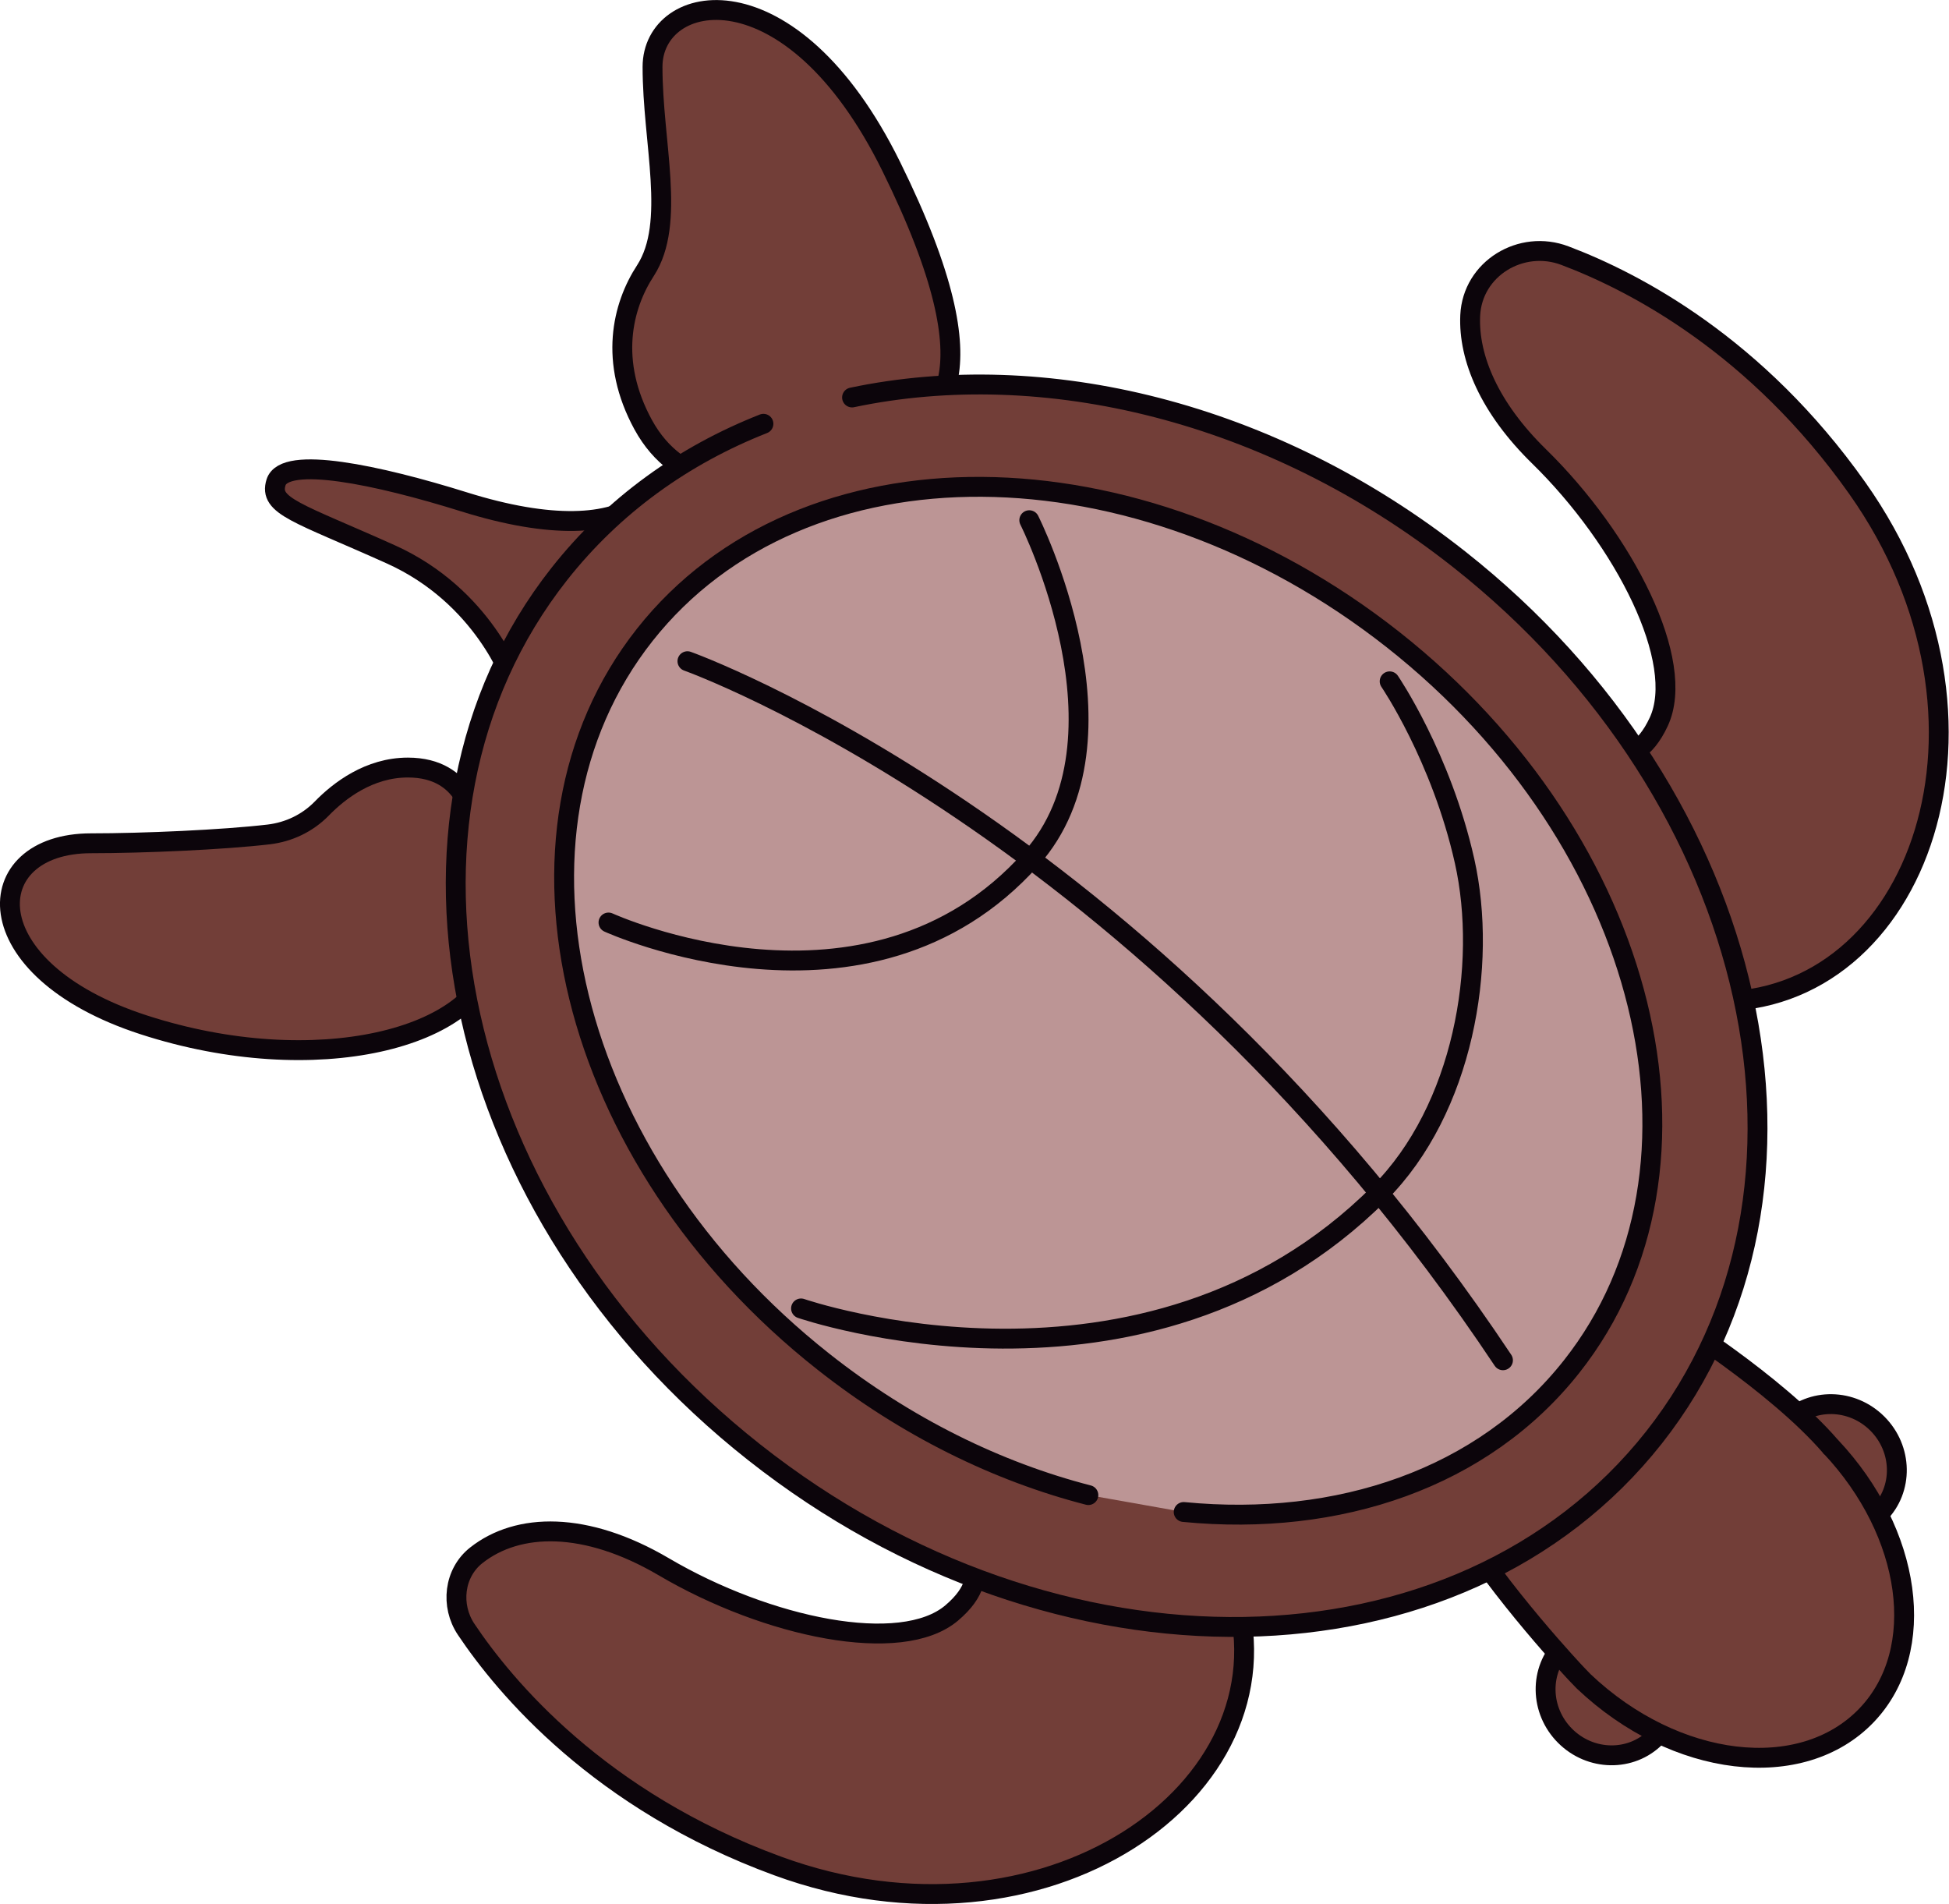
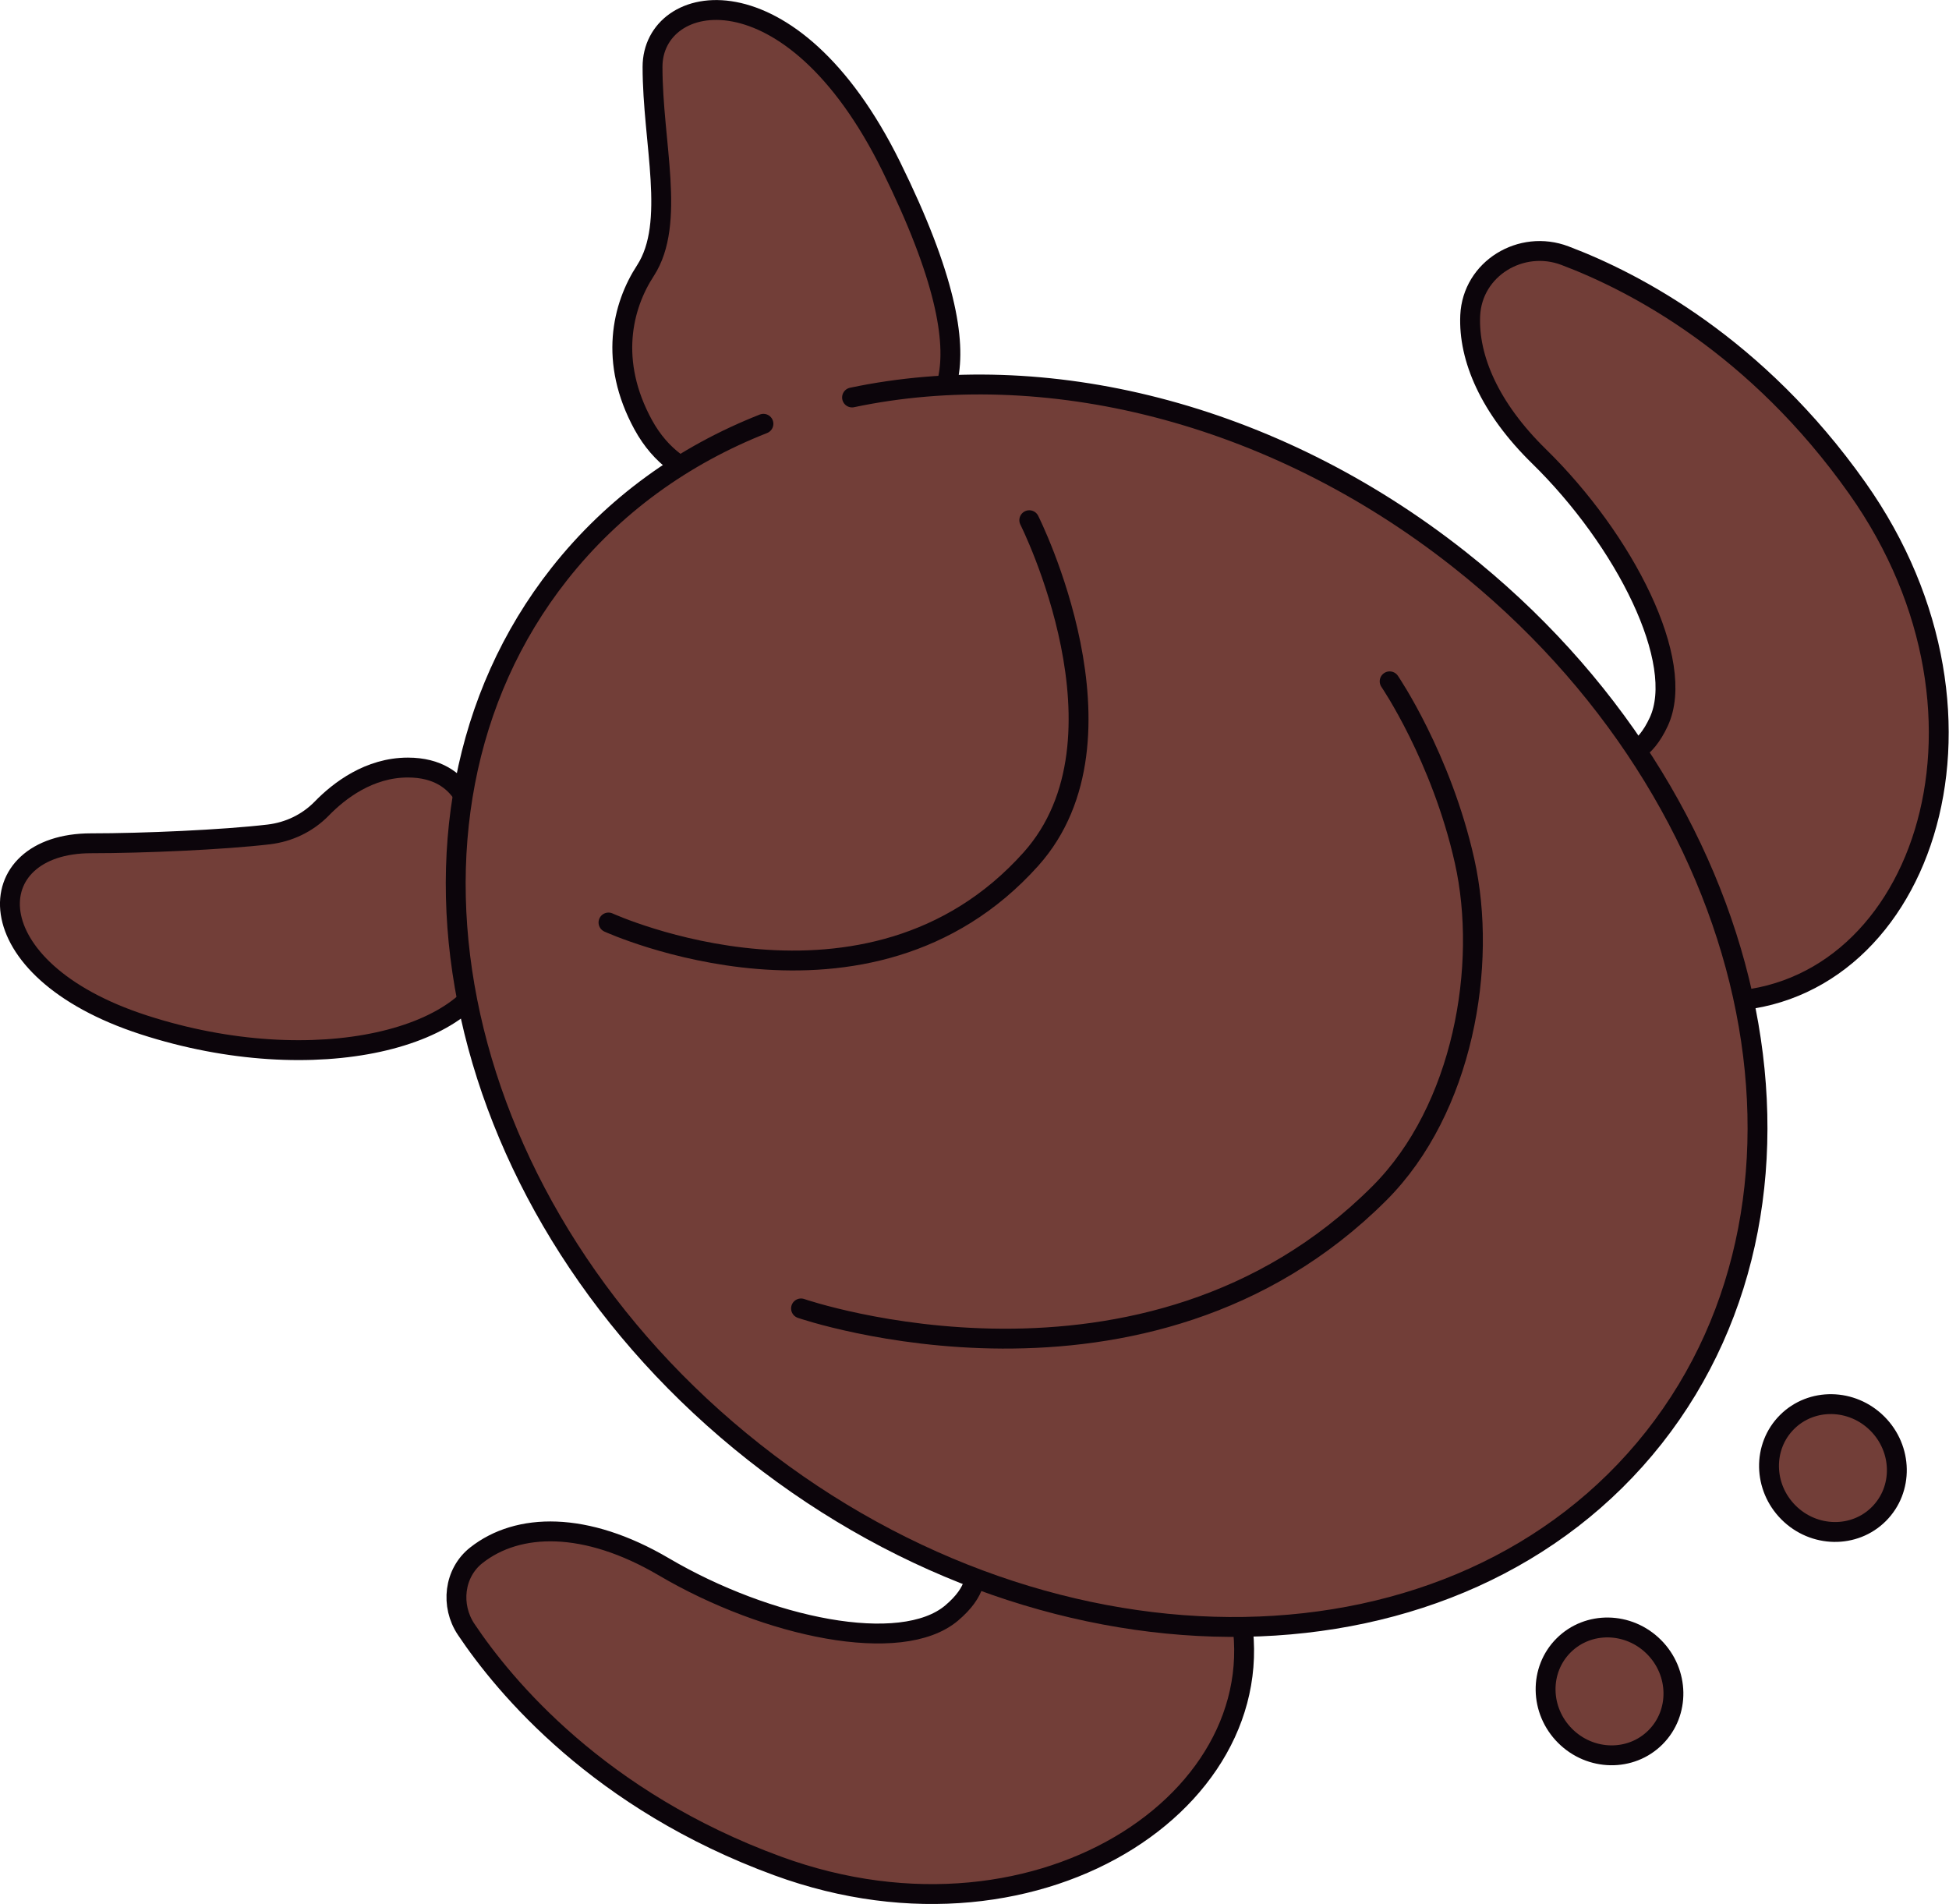
<svg xmlns="http://www.w3.org/2000/svg" id="_Слой_2" data-name="Слой 2" viewBox="0 0 72.58 70.9">
  <defs>
    <style> .cls-1 { fill: #bc9595; } .cls-1, .cls-2, .cls-3 { stroke: #0c050b; stroke-linecap: round; stroke-linejoin: round; stroke-width: .74px; } .cls-2 { fill: #723e38; } .cls-3 { fill: none; } </style>
  </defs>
  <g id="content">
    <g>
      <g>
        <ellipse class="cls-2" cx="59.94" cy="62.98" rx="2.34" ry="2.42" transform="translate(-26.98 60.83) rotate(-45)" />
        <ellipse class="cls-2" cx="68.26" cy="54.66" rx="2.34" ry="2.42" transform="translate(-18.66 64.28) rotate(-45)" />
-         <path class="cls-2" d="M68.18,53.88s0-.02-.02-.03c-2.05-2.37-6.04-4.84-6.04-4.84,0,0-1.7.89-3.54,2.13-.47.23-.9.53-1.28.91-2.1,1.58-3.93,3.15-3.12,4.49,1.68,2.78,4.53,5.79,4.53,5.79.09.09.18.19.27.28,3.41,3.23,8.12,3.79,10.54,1.25,2.3-2.42,1.67-6.79-1.34-9.99Z" />
      </g>
      <path class="cls-2" d="M35.57,57.34s1.75,1.13-.13,2.72-6.86.55-10.72-1.72c-2.91-1.71-5.43-1.65-6.98-.43-.84.66-.97,1.88-.38,2.76,1.44,2.15,4.96,6.38,11.6,8.81,9.94,3.64,19.17-2.82,17.07-10.1-1.84-6.37-10.46-2.04-10.46-2.04Z" />
      <path class="cls-2" d="M59.18,27.72s1.55,1.39,2.59-.84-1.27-6.77-4.46-9.89c-1.84-1.8-2.63-3.66-2.56-5.24.08-1.75,1.9-2.85,3.53-2.23,2.62.99,7.13,3.35,10.88,8.65,6.12,8.64,2.3,19.23-5.28,19.12-6.63-.1-4.71-9.56-4.71-9.56Z" />
      <path class="cls-2" d="M27.8,17.98s-2.49.32-3.85-2.17c-1.28-2.35-.78-4.41.09-5.74,1.14-1.77.26-4.75.26-7.58s5.15-3.88,8.89,3.71c4.04,8.19,1.6,9.56-.06,10.12s-5.33,1.65-5.33,1.65Z" />
      <path class="cls-2" d="M17.61,30.59s-.18-2.01-2.42-2.01c-1.44,0-2.56.86-3.21,1.53-.53.54-1.22.87-1.97.96-1.7.2-4.68.33-6.62.33-4.19,0-4.45,4.68,1.96,6.76s12.56.5,13.01-2.61-.76-4.96-.76-4.96Z" />
-       <path class="cls-2" d="M19.1,25.37s-1.08-3.17-4.55-4.73-4.55-1.79-4.27-2.68c.32-1.01,3.78-.28,7.01.73s5.44.88,6.6,0-4.79,6.67-4.79,6.67Z" />
      <g>
        <path class="cls-2" d="M31.73,14.8c7.13-1.5,15.59.49,22.6,6.02,11.26,8.88,14.5,23.53,7.26,32.71-7.25,9.18-22.25,9.43-33.5.55-11.26-8.88-14.5-23.53-7.26-32.71,2.02-2.56,4.63-4.42,7.6-5.59" />
-         <path class="cls-1" d="M40.53,55.67c-3.38-.87-6.78-2.53-9.87-4.97-9.53-7.52-12.51-19.64-6.65-27.06s18.33-7.34,27.87.18c9.53,7.52,12.51,19.64,6.65,27.06-3.29,4.17-8.68,5.98-14.45,5.42" />
        <g>
-           <path class="cls-3" d="M25.6,24.62s17.09,6.09,30.37,26.03" />
          <path class="cls-3" d="M22.66,34.35s9.66,4.42,15.73-2.36c4.03-4.5-.06-12.62-.06-12.62" />
          <path class="cls-3" d="M29.83,48.72s12.82,4.43,21.54-4.29c3.12-3.12,4.04-8.49,3.17-12.37s-2.79-6.69-2.79-6.69" />
        </g>
      </g>
    </g>
  </g>
</svg>